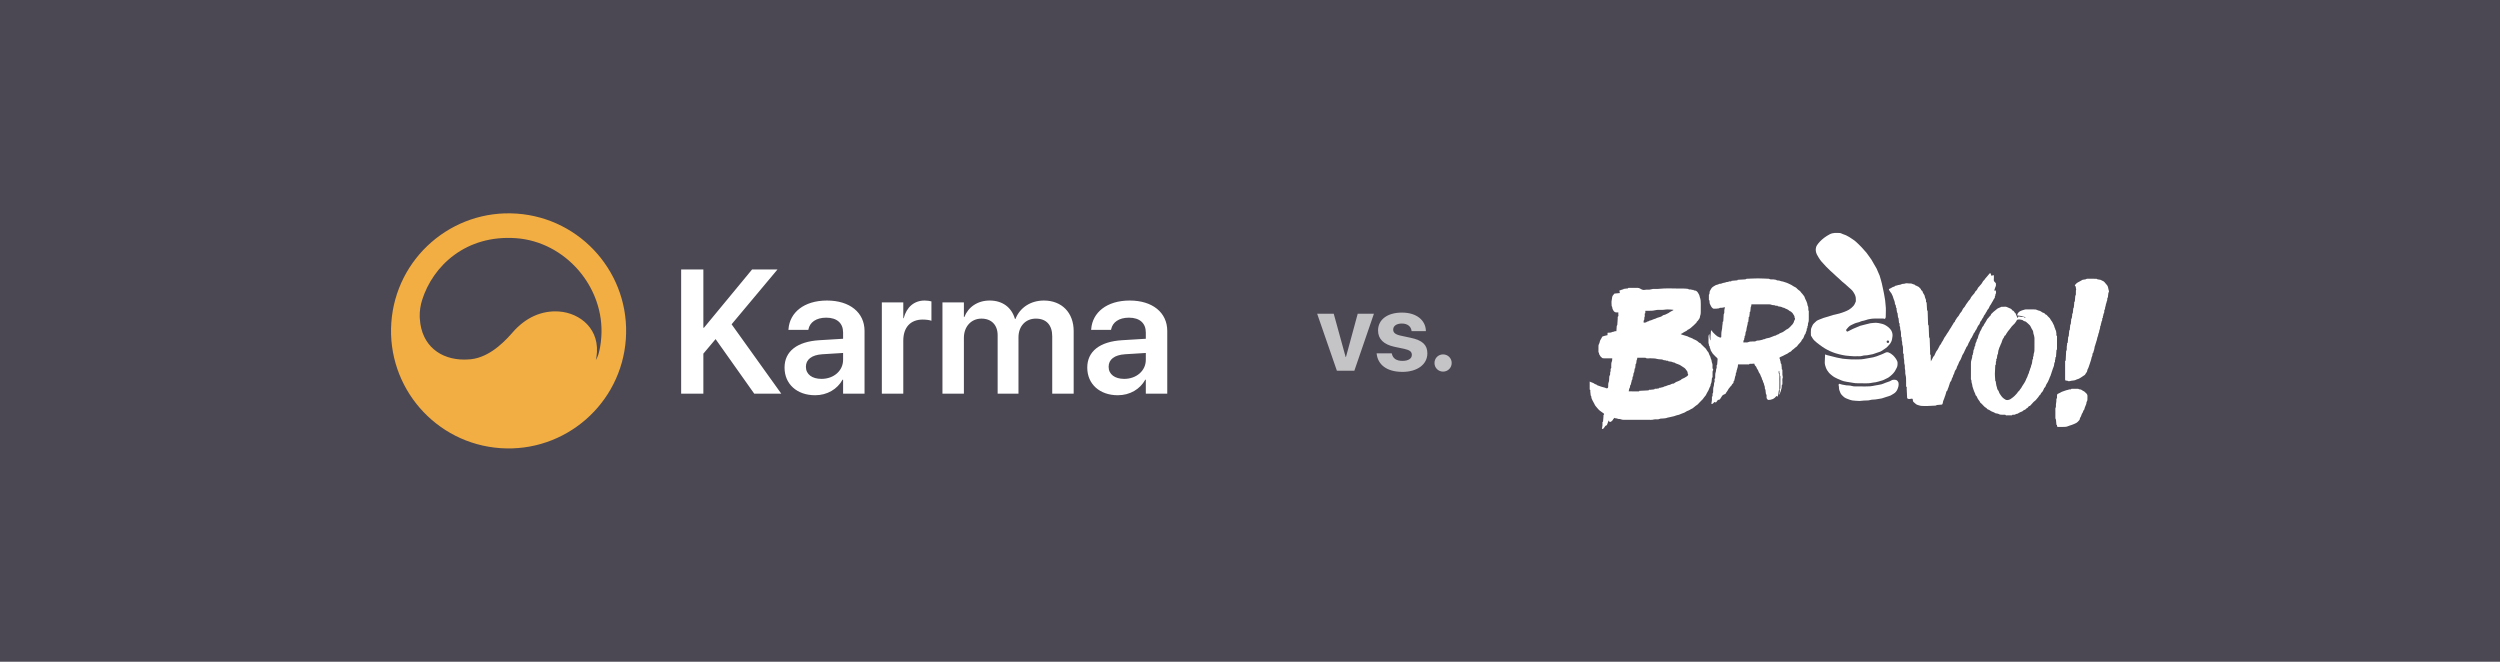
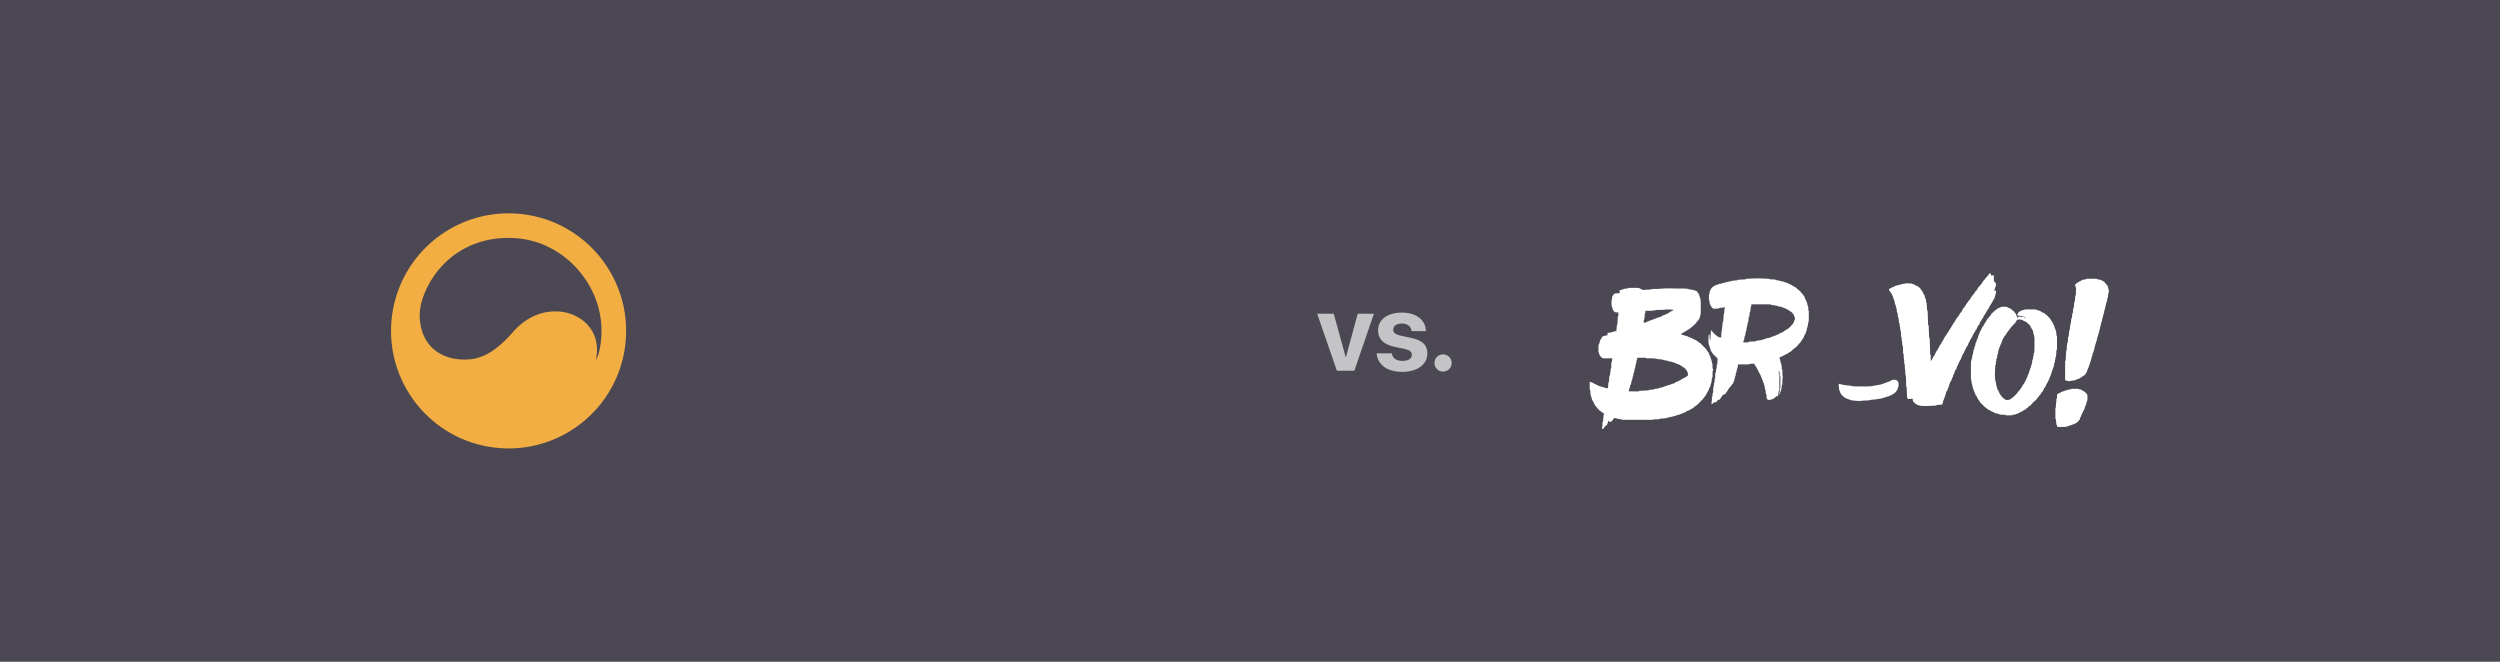
<svg xmlns="http://www.w3.org/2000/svg" width="816" height="216" viewBox="0 0 816 216" fill="none">
  <rect width="816" height="216" fill="#4C4853" />
  <g clip-path="url(#clip0_7737_19068)">
    <path d="M168.678 69.726C189.816 71.204 205.754 89.538 204.276 110.676C202.798 131.814 184.464 147.752 163.325 146.274C142.187 144.796 126.25 126.462 127.728 105.324C129.206 84.185 147.54 68.248 168.678 69.726ZM137.753 97.996C137.274 99.528 136.936 101.538 136.989 103.296L137.01 103.73L137.04 104.103C137.577 112.858 143.847 117.369 151.503 117.369C151.846 117.369 152.187 117.357 152.525 117.333C158.706 117.253 163.794 112.475 166.863 109.014L167.288 108.529C171.439 103.73 176.741 101.252 182.528 101.679C189.239 102.174 196.137 107.394 194.666 116.616L194.613 116.915C194.526 117.345 194.457 117.445 194.494 117.445C194.573 117.445 195.074 116.472 195.324 115.64C195.738 114.261 196.096 112.494 196.271 109.992C197.405 93.771 184.588 78.871 168.365 77.737C152.143 76.602 141.298 86.677 137.753 97.996Z" fill="#F2AE43" />
-     <path d="M222.327 128.5V87.948H229.577V106.974H229.774L245.483 87.948H253.773L238.795 105.85L255.01 128.5H246.186L233.568 110.683L229.577 115.432V128.5H222.327ZM266.054 129.006C260.096 129.006 256.078 125.324 256.078 120.013V119.957C256.078 114.674 260.181 111.498 267.403 111.048L275.187 110.571V108.519C275.187 105.512 273.22 103.686 269.679 103.686C266.363 103.686 264.34 105.231 263.89 107.423L263.834 107.676H257.342L257.37 107.339C257.792 102.056 262.373 98.093 269.932 98.093C277.379 98.093 282.185 102.028 282.185 108.013V128.5H275.187V123.919H275.019C273.304 127.039 269.988 129.006 266.054 129.006ZM263.047 119.732C263.047 122.177 265.07 123.666 268.134 123.666C272.152 123.666 275.187 120.997 275.187 117.456V115.208L268.387 115.629C264.93 115.854 263.047 117.343 263.047 119.704V119.732ZM287.833 128.5V98.712H294.831V103.854H294.971C295.899 100.257 298.372 98.093 301.8 98.093C302.671 98.093 303.486 98.234 304.02 98.374V104.697C303.43 104.473 302.362 104.304 301.182 104.304C297.219 104.304 294.831 106.805 294.831 111.217V128.5H287.833ZM307.617 128.5V98.712H314.615V103.489H314.755C316.02 100.229 319.083 98.093 323.017 98.093C327.177 98.093 330.183 100.285 331.279 104.107H331.448C332.881 100.398 336.422 98.093 340.722 98.093C346.595 98.093 350.445 102.084 350.445 108.042V128.5H343.448V109.784C343.448 106.102 341.537 103.995 338.108 103.995C334.736 103.995 332.432 106.496 332.432 110.093V128.5H325.631V109.419C325.631 106.074 323.608 103.995 320.348 103.995C316.975 103.995 314.615 106.636 314.615 110.262V128.5H307.617ZM364.862 129.006C358.904 129.006 354.885 125.324 354.885 120.013V119.957C354.885 114.674 358.988 111.498 366.211 111.048L373.995 110.571V108.519C373.995 105.512 372.028 103.686 368.487 103.686C365.171 103.686 363.148 105.231 362.698 107.423L362.642 107.676H356.15L356.178 107.339C356.6 102.056 361.18 98.093 368.74 98.093C376.187 98.093 380.992 102.028 380.992 108.013V128.5H373.995V123.919H373.826C372.112 127.039 368.796 129.006 364.862 129.006ZM361.855 119.732C361.855 122.177 363.878 123.666 366.941 123.666C370.96 123.666 373.995 120.997 373.995 117.456V115.208L367.194 115.629C363.738 115.854 361.855 117.343 361.855 119.704V119.732Z" fill="white" />
  </g>
  <path opacity="0.67" d="M436.357 121H442.063L448.445 102.409H443.155L439.323 116.526H439.219L435.334 102.409H429.924L436.357 121ZM457.757 121.382C462.544 121.382 465.891 118.988 465.891 115.347V115.329C465.891 112.589 464.295 111.063 460.411 110.248L457.254 109.572C455.381 109.173 454.74 108.549 454.74 107.595V107.577C454.74 106.381 455.832 105.6 457.584 105.6C459.457 105.6 460.549 106.606 460.723 107.942L460.74 108.08H465.405V107.907C465.284 104.647 462.526 102.028 457.584 102.028C452.85 102.028 449.797 104.317 449.797 107.855V107.872C449.797 110.647 451.618 112.45 455.225 113.213L458.382 113.872C460.202 114.271 460.827 114.844 460.827 115.832V115.849C460.827 117.046 459.665 117.792 457.757 117.792C455.728 117.792 454.636 116.942 454.306 115.485L454.272 115.329H449.329L449.346 115.485C449.745 119.006 452.607 121.382 457.757 121.382ZM471.024 121.295C472.585 121.295 473.833 120.046 473.833 118.485C473.833 116.907 472.585 115.676 471.024 115.676C469.446 115.676 468.214 116.907 468.214 118.485C468.214 120.046 469.446 121.295 471.024 121.295Z" fill="white" />
  <g clip-path="url(#clip1_7737_19068)">
    <path d="M548.609 109.072C548.771 109.137 548.931 109.214 549.097 109.268C549.407 109.366 549.722 109.451 550.034 109.546C550.308 109.629 550.587 109.704 550.853 109.804C551.031 109.874 551.189 109.996 551.364 110.071C551.55 110.15 551.769 110.166 551.937 110.27C552.229 110.454 552.604 110.479 552.848 110.76C552.9 110.817 553.04 110.787 553.123 110.829C553.401 110.967 553.685 111.101 553.944 111.271C554.141 111.401 554.301 111.587 554.482 111.741C554.559 111.806 554.646 111.9 554.733 111.908C555.055 111.932 555.148 112.22 555.335 112.396C555.627 112.668 555.909 112.952 556.184 113.242C556.474 113.552 556.849 113.771 557.026 114.205C557.145 114.498 557.419 114.723 557.611 114.989C557.68 115.084 557.707 115.21 557.753 115.321C557.875 115.611 557.954 115.93 558.128 116.185C558.345 116.503 558.309 116.909 558.479 117.189C558.728 117.604 558.637 118.076 558.81 118.439C559.099 119.045 558.883 119.637 558.982 120.223C559.016 120.422 559.28 120.552 559.176 120.801C559.136 120.894 559.075 120.979 559.037 121.073C559.008 121.148 558.982 121.233 558.982 121.314C558.976 121.812 558.988 122.309 558.974 122.804C558.97 122.974 559.087 123.207 558.805 123.292C558.789 123.296 558.785 123.351 558.783 123.382C558.737 123.817 558.714 124.253 558.641 124.681C558.597 124.94 558.475 125.184 558.388 125.433C558.368 125.49 558.311 125.551 558.323 125.599C558.408 125.942 558.147 126.161 558.039 126.434C557.911 126.753 557.8 127.081 557.65 127.391C557.51 127.681 557.322 127.949 557.167 128.233C557.034 128.472 556.916 128.719 556.792 128.964C556.788 128.974 556.792 128.989 556.788 128.995C556.58 129.25 556.369 129.5 556.168 129.759C556.038 129.927 555.941 130.124 555.797 130.28C555.501 130.598 555.179 130.892 554.877 131.206C554.623 131.466 554.394 131.754 554.129 132.003C553.961 132.161 553.74 132.257 553.555 132.4C553.261 132.627 552.981 132.869 552.691 133.098C552.564 133.199 552.44 133.321 552.292 133.373C551.8 133.546 551.427 133.929 550.908 134.073C550.522 134.18 550.192 134.482 549.821 134.661C549.501 134.815 549.156 134.916 548.824 135.042C548.607 135.125 548.39 135.216 548.175 135.305C548.138 135.32 548.11 135.358 548.072 135.368C547.634 135.482 547.167 135.532 546.766 135.723C546.334 135.928 545.87 135.924 545.452 136.066C544.968 136.23 544.443 136.23 544.011 136.41C543.62 136.572 543.257 136.514 542.89 136.587C542.507 136.662 542.053 136.556 541.727 136.722C541.098 137.043 540.447 136.743 539.849 136.915C539.164 137.112 538.489 137.014 537.812 137.02C535.469 137.043 533.129 137.037 530.786 137.022C530.198 137.018 529.543 137.083 529.042 136.85C528.617 136.653 528.157 136.881 527.798 136.576C527.747 136.532 527.627 136.566 527.538 136.564C527.461 136.564 527.372 136.583 527.309 136.554C527.218 136.51 527.139 136.374 527.062 136.38C526.965 136.388 526.875 136.493 526.79 136.568C526.707 136.639 526.624 136.718 526.563 136.806C526.478 136.933 526.442 137.11 526.332 137.199C526.026 137.446 525.799 137.898 525.254 137.643C525.242 137.574 525.227 137.472 525.211 137.369C525.166 137.331 525.122 137.292 525.077 137.254C525.027 137.363 524.972 137.472 524.931 137.582C524.808 137.906 524.702 138.237 524.568 138.555C524.516 138.675 524.42 138.843 524.317 138.863C523.944 138.938 523.861 139.24 523.666 139.489C523.512 139.688 523.364 140.092 522.86 139.974C522.922 139.621 523.003 139.273 523.038 138.92C523.068 138.624 523.038 138.324 523.052 138.026C523.058 137.894 522.959 137.701 523.212 137.665C523.229 137.663 523.243 137.588 523.245 137.547C523.291 136.97 523.33 136.392 523.383 135.816C523.399 135.644 523.279 135.429 523.551 135.316C523.602 135.295 523.573 135.076 523.516 135.005C523.227 134.795 522.941 134.586 522.653 134.379C522.497 134.267 522.322 134.178 522.183 134.047C521.889 133.771 521.57 133.507 521.345 133.177C521.173 132.923 520.97 132.715 520.77 132.494C520.601 132.305 520.518 132.038 520.393 131.808C520.202 131.45 520.011 131.093 519.811 130.738C519.582 130.329 519.403 129.909 519.399 129.429C519.399 129.354 519.326 129.279 519.284 129.206C519.261 129.165 519.213 129.125 519.209 129.082C519.16 128.65 519.124 128.214 519.069 127.781C519.042 127.57 519.205 127.296 518.89 127.164C518.87 127.156 518.876 127.081 518.876 127.037C518.876 126.232 518.876 125.427 518.876 124.523C519.02 124.6 519.113 124.657 519.213 124.701C519.316 124.746 519.428 124.77 519.529 124.815C519.831 124.951 520.188 125.034 520.415 125.251C520.68 125.506 521.116 125.386 521.299 125.739C521.309 125.757 521.361 125.751 521.39 125.763C521.809 125.915 522.223 126.082 522.647 126.214C523.068 126.347 523.502 126.439 523.926 126.562C524.07 126.603 524.198 126.737 524.341 126.747C524.773 126.775 524.891 126.623 524.913 126.181C524.937 125.692 524.881 125.149 525.075 124.728C525.27 124.304 525.187 123.911 525.242 123.505C525.284 123.193 525.229 122.804 525.394 122.585C525.73 122.141 525.394 121.606 525.69 121.18C525.748 121.097 525.689 120.941 525.708 120.823C525.744 120.612 525.606 120.383 525.874 120.185C525.983 120.106 525.89 119.767 525.908 119.548C525.947 119.047 525.868 118.484 526.077 118.066C526.275 117.673 526.164 117.339 526.247 116.949H523.729C523.652 116.949 523.573 116.939 523.498 116.949C523.079 117.014 522.854 116.771 522.568 116.505C522.276 116.234 522.182 115.877 521.955 115.589C521.921 115.546 521.937 115.463 521.929 115.398C521.911 115.273 522 115.098 521.767 115.068C521.745 115.066 521.732 114.928 521.732 114.853C521.73 114.168 521.708 113.483 521.741 112.8C521.753 112.567 521.899 112.342 521.988 112.114C522.006 112.068 522.045 112.029 522.059 111.981C522.132 111.713 522.17 111.431 522.276 111.176C522.393 110.9 522.57 110.649 522.718 110.387C522.799 110.245 522.868 110.095 522.949 109.952C522.979 109.899 523.024 109.836 523.076 109.818C523.33 109.735 523.587 109.658 523.847 109.591C524.12 109.522 524.394 109.465 524.7 109.396V108.636C524.771 108.62 524.82 108.605 524.871 108.599C525.284 108.553 525.769 108.626 526.085 108.429C526.373 108.247 526.681 108.362 526.942 108.172C527.076 108.074 527.323 108.131 527.587 108.113C527.623 107.557 527.652 106.994 527.702 106.434C527.711 106.331 527.798 106.236 527.846 106.136C527.867 106.088 527.889 106.037 527.893 105.988C527.94 105.277 527.976 104.569 528.033 103.858C528.051 103.647 527.921 103.41 528.199 103.223C528.294 103.16 528.225 102.848 528.226 102.65C528.228 102.441 528.226 102.232 528.226 101.973C528.019 101.973 527.826 101.971 527.632 101.973C527.204 101.981 526.875 101.77 526.656 101.441C526.419 101.085 526.239 100.691 526.231 100.241C526.231 100.152 526.135 100.065 526.091 99.974C526.065 99.919 526.042 99.856 526.042 99.795C526.038 99.155 525.913 98.478 526.081 97.884C526.208 97.432 526.123 96.935 526.383 96.528C526.539 96.286 526.733 96.067 526.92 95.848C526.952 95.81 527.04 95.816 527.104 95.81C527.623 95.759 528.144 95.709 528.724 95.654C528.665 95.374 528.611 95.115 528.556 94.849C528.83 94.748 529.089 94.654 529.349 94.561C529.424 94.533 529.501 94.502 529.578 94.488C529.703 94.464 529.88 94.553 529.904 94.324C529.904 94.31 529.959 94.296 529.991 94.292C530.358 94.245 530.725 94.204 531.092 94.154C531.214 94.138 531.394 94.239 531.428 94C531.432 93.977 531.564 93.959 531.637 93.959C532.631 93.957 533.626 93.941 534.619 93.969C534.873 93.977 535.15 94.079 535.371 94.213C535.84 94.498 536.33 94.746 536.877 94.608C537.544 94.439 538.26 94.657 538.866 94.452C539.697 94.17 540.504 94.387 541.313 94.29C543.896 93.983 546.49 94.227 549.077 94.166C549.718 94.15 550.364 94.245 551.007 94.29C551.335 94.689 551.87 94.31 552.229 94.61C552.268 94.644 552.359 94.61 552.424 94.622C552.576 94.646 552.781 94.523 552.854 94.786C552.862 94.817 553.016 94.817 553.101 94.817C553.502 94.819 553.776 95.003 554.046 95.305C554.256 95.54 554.338 95.822 554.502 96.049C554.725 96.361 554.705 96.7 554.828 97.004C555.122 97.73 555.136 98.47 555.136 99.222C555.136 100.006 555.152 100.791 555.13 101.575C555.118 102.031 555.142 102.526 554.974 102.931C554.82 103.302 554.893 103.76 554.636 104.038C554.36 104.338 554.258 104.774 553.861 104.975C553.79 105.011 553.813 105.206 553.744 105.281C553.462 105.583 553.17 105.875 552.866 106.153C552.493 106.497 552.114 106.836 551.716 107.152C551.489 107.332 551.222 107.458 550.972 107.606C550.936 107.628 550.871 107.614 550.851 107.64C550.608 107.971 550.261 108.127 549.896 108.287C549.566 108.433 549.28 108.678 548.968 108.867C548.876 108.924 548.755 108.938 548.649 108.974C548.637 109.003 548.623 109.033 548.611 109.064L548.609 109.072ZM531.605 127.758C531.56 127.724 531.568 127.736 531.576 127.736C532.679 127.744 533.782 127.75 534.885 127.754C534.937 127.754 535.029 127.732 535.031 127.712C535.059 127.474 535.242 127.566 535.365 127.56C536.239 127.511 537.115 127.47 537.992 127.424C538.035 127.422 538.108 127.424 538.116 127.405C538.226 127.107 538.479 127.253 538.67 127.229C539.081 127.176 539.493 127.136 539.906 127.093C539.928 127.091 539.963 127.093 539.967 127.081C540.095 126.761 540.372 126.935 540.583 126.897C540.871 126.846 541.163 126.805 541.453 126.759C541.475 126.755 541.508 126.749 541.512 126.737C541.585 126.471 541.802 126.589 541.966 126.566C542.041 126.554 542.14 126.572 542.187 126.53C542.426 126.317 542.768 126.503 543.034 126.254C543.253 126.051 543.642 126.12 543.95 125.936C544.246 125.763 544.646 125.686 544.99 125.609C545.39 125.52 545.684 125.159 546.128 125.224C546.239 125.24 546.377 125.145 546.49 125.078C546.75 124.92 546.985 124.681 547.265 124.602C547.559 124.521 547.818 124.424 548.084 124.267C548.349 124.111 548.688 124.085 548.852 123.767C548.866 123.74 548.925 123.734 548.962 123.716C549.255 123.58 549.551 123.454 549.837 123.304C550.052 123.191 550.253 123.051 550.46 122.923C550.573 122.852 550.703 122.798 550.792 122.704C550.889 122.601 550.966 122.469 551.011 122.335C551.037 122.26 550.997 122.151 550.966 122.066C550.934 121.981 550.824 121.898 550.837 121.831C550.942 121.3 550.508 120.989 550.289 120.625C550.048 120.225 549.61 119.941 549.182 119.692C548.858 119.504 548.57 119.252 548.234 119.092C547.824 118.897 547.38 118.774 546.955 118.608C546.853 118.569 546.776 118.464 546.673 118.419C546.545 118.362 546.401 118.291 546.269 118.303C546.03 118.322 545.882 118.143 545.688 118.095C545.353 118.01 545.002 117.995 544.656 117.949C544.625 117.945 544.571 117.939 544.565 117.924C544.49 117.657 544.273 117.776 544.11 117.752C544.044 117.742 543.962 117.766 543.916 117.732C543.579 117.487 543.143 117.697 542.779 117.44C542.558 117.284 542.191 117.334 541.891 117.288C541.508 117.231 541.139 117.272 540.735 117.128C540.168 116.927 539.503 117.024 538.886 116.949C538.274 116.874 537.621 117.186 537.048 116.757H534.416C534.388 116.955 534.38 117.118 534.341 117.274C534.313 117.379 534.212 117.466 534.194 117.568C534.135 117.922 534.1 118.279 534.052 118.636C534.048 118.668 534.035 118.721 534.019 118.723C533.766 118.754 533.877 118.95 533.857 119.082C533.808 119.437 533.766 119.795 533.721 120.15C533.717 120.181 533.707 120.237 533.693 120.239C533.441 120.286 533.547 120.485 533.525 120.627C533.48 120.918 533.437 121.208 533.387 121.496C533.381 121.529 533.336 121.555 533.316 121.589C533.273 121.662 533.212 121.733 533.198 121.81C533.143 122.141 533.103 122.477 533.058 122.81C533.054 122.842 533.038 122.895 533.024 122.897C532.791 122.919 532.884 123.098 532.862 123.223C532.817 123.491 532.856 123.834 532.704 124.006C532.503 124.231 532.554 124.442 532.529 124.669C532.525 124.701 532.515 124.738 532.495 124.758C532.268 124.989 532.513 125.342 532.219 125.605C531.953 125.841 532.146 126.305 531.899 126.653C531.698 126.937 531.7 127.365 531.607 127.756L531.605 127.758ZM536.509 105.327C536.857 105.261 537.287 105.305 537.419 105.127C537.63 104.845 537.942 105.032 538.173 104.796C538.367 104.598 538.811 104.63 539.132 104.45C539.533 104.227 540.005 104.131 540.443 103.969C540.575 103.919 540.689 103.819 540.822 103.773C541.208 103.643 541.603 103.531 541.992 103.406C542.106 103.369 542.221 103.325 542.323 103.264C542.596 103.106 542.85 102.832 543.133 102.802C543.553 102.757 543.849 102.512 544.202 102.362C544.311 102.317 544.427 102.281 544.526 102.218C544.743 102.08 544.944 101.912 545.167 101.784C545.497 101.593 545.842 101.427 546.178 101.245C546.192 101.237 546.178 101.182 546.178 101.113C545.554 101.07 544.934 100.999 544.313 100.995C543.869 100.991 543.423 101.068 542.979 101.119C542.049 101.227 541.124 101.014 540.168 101.275C539.312 101.51 538.363 101.405 537.453 101.447C537.325 101.452 537.194 101.447 537.034 101.447C537.034 101.666 537.038 101.849 537.034 102.035C537.032 102.12 537.025 102.275 536.997 102.279C536.744 102.325 536.849 102.514 536.841 102.646C536.825 102.887 536.922 103.189 536.811 103.363C536.563 103.754 536.882 104.237 536.523 104.608C536.413 104.721 536.505 105.03 536.505 105.323L536.509 105.327Z" fill="white" />
    <path d="M580.735 128.719C580.794 128.417 580.865 128.117 580.905 127.813C580.932 127.606 580.899 127.393 580.922 127.185C580.934 127.081 581.021 126.988 581.063 126.885C581.09 126.818 581.112 126.743 581.114 126.672C581.116 125.379 581.116 124.089 581.116 122.796C580.806 122.48 581.027 122.021 580.808 121.671C580.743 121.567 580.8 121.391 580.78 121.249C580.77 121.18 580.717 121.115 580.686 121.05C580.652 121.057 580.62 121.067 580.587 121.075C580.587 121.348 580.488 121.675 580.605 121.88C580.948 122.486 580.735 123.116 580.774 123.73C580.816 124.379 580.784 125.032 580.784 125.683C580.784 126.169 580.792 126.656 580.776 127.14C580.772 127.241 580.68 127.337 580.63 127.436C580.613 127.473 580.591 127.513 580.587 127.554C580.54 127.91 580.51 128.269 580.447 128.622C580.401 128.883 580.315 129.137 580.228 129.461C580.072 129.388 579.951 129.331 579.801 129.259C579.142 130.197 578.161 130.576 577.054 130.54C576.926 130.378 576.825 130.266 576.742 130.142C576.683 130.051 576.62 129.946 576.612 129.842C576.592 129.601 576.614 129.356 576.602 129.113C576.596 128.969 576.689 128.772 576.439 128.723C576.423 128.721 576.413 128.665 576.409 128.634C576.364 128.267 576.32 127.9 576.273 127.533C576.251 127.357 576.365 127.134 576.093 127.045C576.071 127.037 576.081 126.943 576.073 126.889C576.028 126.556 576.066 126.177 575.917 125.899C575.734 125.553 575.779 125.111 575.572 124.862C575.357 124.604 575.491 124.306 575.286 124.081C575.045 123.816 575.102 123.388 574.915 123.124C574.739 122.875 574.68 122.634 574.595 122.364C574.508 122.084 574.283 121.847 574.129 121.584C574.062 121.472 573.999 121.35 573.972 121.223C573.859 120.69 573.374 120.353 573.263 119.808C573.222 119.607 572.933 119.467 572.813 119.265C572.699 119.076 572.657 118.843 572.604 118.687C572.264 118.709 571.941 118.713 571.619 118.754C571.376 118.784 571.076 118.602 570.897 118.934C570.875 118.973 570.729 118.948 570.642 118.948C569.527 118.948 568.414 118.948 567.291 118.948C567.234 119.34 567.258 119.753 567.1 120.077C566.96 120.365 566.995 120.682 566.833 120.951C566.792 121.018 566.808 121.121 566.792 121.205C566.764 121.355 566.892 121.569 566.624 121.628C566.608 121.632 566.6 121.685 566.594 121.717C566.549 122.05 566.591 122.433 566.437 122.705C566.271 122.997 566.31 123.295 566.214 123.578C566.184 123.663 566.148 123.747 566.131 123.834C566.099 123.996 566.192 124.166 565.965 124.304C565.845 124.377 565.815 124.659 565.813 124.849C565.809 125.164 565.464 125.198 565.381 125.435C565.375 125.453 565.298 125.46 565.298 125.466C565.339 125.76 565.061 125.849 564.929 126.029C564.708 126.325 564.447 126.593 564.23 126.893C564.066 127.12 563.958 127.383 563.806 127.619C563.672 127.829 563.508 128.018 563.37 128.225C563.31 128.314 563.279 128.421 563.249 128.488C562.874 128.768 562.371 128.792 562.103 129.208C561.864 129.581 561.623 129.954 561.355 130.377C561.228 130.41 560.996 130.459 560.774 130.54C560.692 130.57 560.624 130.665 560.567 130.74C560.427 130.925 560.315 131.134 560.155 131.3C560.102 131.357 559.892 131.363 559.845 131.312C559.701 131.15 559.655 131.192 559.486 131.312C559.225 131.499 559.113 131.94 558.586 131.837C558.647 131.438 558.724 131.046 558.763 130.649C558.793 130.353 558.763 130.053 558.777 129.755C558.783 129.625 558.679 129.431 558.933 129.39C558.957 129.386 558.969 129.252 558.971 129.177C558.975 128.956 558.957 128.733 558.979 128.515C558.988 128.411 559.073 128.316 559.115 128.214C559.142 128.146 559.162 128.075 559.168 128.004C559.215 127.361 559.115 126.658 559.348 126.092C559.543 125.614 559.35 125.125 559.612 124.681C559.723 124.491 559.622 124.184 559.64 123.931C559.648 123.803 559.535 123.607 559.794 123.564C559.821 123.56 559.827 123.404 559.833 123.319C559.878 122.688 559.784 121.997 560.013 121.44C560.186 121.018 560.036 120.588 560.269 120.191C560.396 119.976 560.285 119.629 560.305 119.344C560.311 119.252 560.396 119.165 560.441 119.074C560.463 119.029 560.49 118.981 560.494 118.932C560.542 118.366 560.587 117.799 560.628 117.233C560.644 117.02 560.54 116.887 560.368 116.749C560.066 116.506 559.796 116.222 559.529 115.938C559.275 115.666 558.969 115.403 558.823 115.074C558.653 114.689 558.252 114.405 558.296 113.915C558.304 113.828 558.144 113.74 558.114 113.637C558.049 113.408 558.098 113.067 557.958 112.958C557.64 112.713 557.907 112.344 557.684 112.105C557.637 112.054 557.646 111.938 557.646 111.853C557.644 111.146 557.631 110.44 557.654 109.733C557.662 109.526 557.781 109.323 557.848 109.118L557.978 109.153C557.978 109.335 557.962 109.52 557.982 109.7C558.033 110.173 558.1 110.645 558.223 111.142C558.252 111.065 558.304 110.988 558.306 110.909C558.313 110.535 558.294 110.158 558.313 109.783C558.343 109.216 558.386 108.65 558.454 108.085C558.465 107.987 558.613 107.904 558.714 107.797C558.854 108.247 559.132 108.559 559.466 108.831C559.596 108.938 559.701 109.076 559.827 109.187C560.058 109.39 560.291 109.593 560.534 109.779C560.626 109.85 560.757 109.869 560.867 109.921C561.078 110.017 561.28 110.146 561.501 110.203C561.586 110.227 561.714 110.098 561.817 110.033C561.832 110.023 561.818 109.97 561.82 109.937C561.864 109.226 561.797 108.484 561.99 107.819C562.132 107.331 562.103 106.874 562.156 106.402C562.19 106.1 562.235 105.798 562.286 105.498C562.32 105.297 562.16 105.034 562.466 104.912C562.486 104.904 562.48 104.831 562.484 104.788C562.529 104.046 562.568 103.301 562.622 102.559C562.628 102.475 562.709 102.396 562.744 102.311C562.776 102.238 562.809 102.157 562.811 102.08C562.819 101.794 562.791 101.504 562.821 101.219C562.851 100.941 562.934 100.669 563.02 100.264C562.641 100.341 562.365 100.414 562.083 100.45C561.866 100.477 561.641 100.446 561.422 100.467C561.327 100.477 561.24 100.554 561.149 100.602C561.114 100.619 561.078 100.653 561.041 100.655C560.486 100.702 559.926 100.809 559.377 100.764C559.121 100.742 558.84 100.469 558.655 100.242C558.428 99.966 558.349 99.591 558.148 99.275C557.988 99.023 558.027 98.646 557.974 98.324C557.954 98.202 558.061 98.022 557.822 97.989C557.796 97.985 557.779 97.853 557.779 97.779C557.775 97.272 557.771 96.763 557.783 96.256C557.783 96.175 557.873 96.098 557.911 96.013C557.94 95.95 557.962 95.879 557.974 95.81C558.021 95.522 557.99 95.188 558.126 94.951C558.398 94.472 558.608 93.949 559.113 93.606C559.369 93.43 559.644 93.303 559.886 93.142C560.19 92.938 560.52 92.966 560.816 92.836C560.996 92.757 561.126 92.611 561.365 92.629C561.584 92.644 561.842 92.605 562.028 92.498C562.444 92.257 562.971 92.335 563.324 92.135C563.672 91.94 564.06 92.145 564.341 91.863C564.392 91.811 564.534 91.863 564.631 91.847C564.822 91.817 565.075 91.966 565.183 91.669C565.189 91.654 565.245 91.654 565.276 91.652C565.787 91.606 566.298 91.565 566.81 91.516C566.932 91.504 567.114 91.6 567.141 91.362C567.143 91.342 567.238 91.324 567.289 91.322C568.088 91.277 568.886 91.237 569.683 91.182C569.786 91.174 569.882 91.087 569.983 91.04C570.021 91.022 570.058 91.004 570.098 90.993C570.117 90.987 570.141 90.993 570.163 90.99C571.38 90.947 572.6 90.868 573.818 90.868C575.014 90.868 576.21 90.947 577.406 90.99C577.836 91.326 578.341 91.138 578.813 91.194C579.105 91.227 579.395 91.271 579.683 91.326C579.768 91.342 579.843 91.415 579.924 91.46C579.959 91.48 579.993 91.51 580.03 91.516C580.364 91.563 580.735 91.533 581.023 91.673C581.307 91.811 581.584 91.833 581.872 91.877C581.99 91.894 582.103 91.946 582.217 91.983C582.43 92.054 582.643 92.129 582.858 92.198C582.983 92.24 583.113 92.267 583.233 92.315C583.405 92.382 583.571 92.463 583.737 92.54C584.047 92.684 584.362 92.818 584.662 92.982C584.939 93.134 585.191 93.327 585.464 93.485C585.698 93.621 585.961 93.716 586.188 93.866C586.358 93.978 586.486 94.156 586.64 94.296C586.839 94.476 587.031 94.675 587.257 94.809C587.475 94.938 587.634 95.078 587.759 95.307C587.879 95.528 588.1 95.694 588.264 95.895C588.485 96.163 588.7 96.438 588.903 96.718C588.972 96.812 588.998 96.939 589.044 97.051C589.162 97.343 589.233 97.671 589.413 97.918C589.604 98.176 589.622 98.488 589.758 98.727C589.979 99.116 589.886 99.583 590.084 99.909C590.405 100.44 590.064 101.042 590.38 101.541C590.415 101.596 590.389 101.693 590.389 101.77C590.389 102.4 590.407 103.029 590.386 103.659C590.366 104.225 590.445 104.861 590.214 105.336C590.009 105.761 590.243 106.22 589.938 106.58C589.894 106.631 589.938 106.753 589.924 106.838C589.904 106.958 590.015 107.142 589.774 107.172C589.754 107.174 589.738 107.266 589.73 107.318C589.683 107.596 589.728 107.945 589.574 108.139C589.32 108.462 589.482 108.948 589.087 109.194C589.004 109.246 588.99 109.41 588.945 109.522C588.828 109.814 588.738 110.122 588.586 110.394C588.473 110.6 588.266 110.75 588.128 110.943C588.037 111.071 588.015 111.249 587.928 111.383C587.658 111.802 587.261 112.111 586.95 112.486C586.813 112.65 586.693 112.879 586.533 113.043C586.373 113.207 586.154 113.311 585.975 113.457C585.789 113.607 585.625 113.785 585.44 113.937C585.3 114.051 585.14 114.142 584.994 114.249C584.948 114.28 584.919 114.332 584.881 114.373C584.767 114.497 584.672 114.649 584.536 114.738C584.309 114.886 584.007 114.945 583.82 115.125C583.472 115.46 583.03 115.583 582.628 115.798C582.197 116.027 581.783 116.278 581.321 116.439C581.179 116.489 581.031 116.568 580.928 116.674C580.873 116.731 580.688 116.775 580.859 116.992C581.035 117.215 580.98 117.606 581.124 117.87C581.286 118.17 581.07 118.577 581.424 118.8C581.436 118.808 581.436 118.841 581.437 118.861C581.483 119.283 581.522 119.708 581.576 120.128C581.599 120.309 581.457 120.548 581.747 120.653C581.777 120.665 581.771 120.795 581.771 120.872C581.771 121.357 581.759 121.845 581.777 122.328C581.785 122.553 581.86 122.774 581.897 122.999C581.909 123.074 581.927 123.165 581.899 123.228C581.637 123.836 581.838 124.474 581.769 125.093C581.749 125.275 581.889 125.518 581.597 125.614C581.578 125.62 581.58 125.695 581.574 125.737C581.528 126.171 581.589 126.656 581.408 127.021C581.26 127.318 581.345 127.645 581.149 127.9C581.136 127.917 581.124 127.935 581.118 127.957C581.041 128.219 580.964 128.484 580.887 128.748C580.836 128.738 580.782 128.731 580.731 128.721L580.735 128.719ZM569.04 111.77C569.067 111.772 569.144 111.798 569.213 111.786C569.723 111.691 570.234 111.912 570.77 111.624C571.161 111.415 571.71 111.511 572.186 111.454C572.525 111.413 572.862 111.543 573.214 111.286C573.453 111.111 573.865 111.18 574.197 111.123C574.544 111.061 574.889 110.981 575.235 110.909C575.245 110.908 575.254 110.9 575.262 110.892C575.489 110.659 575.819 110.819 576.111 110.629C576.504 110.377 577.06 110.39 577.532 110.248C577.927 110.13 578.305 109.954 578.688 109.8C578.848 109.737 579.002 109.656 579.166 109.603C579.351 109.542 579.614 109.566 579.721 109.445C579.991 109.139 580.423 109.244 580.711 108.954C580.922 108.739 581.282 108.67 581.576 108.535C581.684 108.486 581.799 108.45 581.901 108.391C582.035 108.316 582.164 108.227 582.29 108.139C582.495 107.997 582.697 107.85 582.9 107.704C582.937 107.677 582.967 107.633 583.008 107.612C583.261 107.47 583.547 107.367 583.764 107.183C584.133 106.87 584.481 106.522 584.791 106.151C584.943 105.97 585.152 105.855 585.26 105.585C585.361 105.338 585.59 105.139 585.56 104.827C585.56 104.809 585.578 104.788 585.594 104.772C585.769 104.574 585.994 104.018 585.868 103.892C585.614 103.637 585.848 103.292 585.592 103C585.406 102.79 585.296 102.435 585.083 102.192C584.921 102.007 584.735 101.839 584.544 101.685C584.463 101.62 584.323 101.63 584.234 101.569C584.029 101.431 583.851 101.245 583.638 101.123C583.36 100.963 583.068 100.809 582.762 100.72C582.513 100.649 582.353 100.357 582.045 100.448C582.008 100.46 581.955 100.41 581.907 100.391C581.704 100.302 581.507 100.183 581.293 100.13C580.999 100.057 580.693 100.033 580.393 99.988C580.352 99.982 580.277 99.972 580.275 99.952C580.228 99.686 580.02 99.814 579.882 99.793C579.764 99.775 579.6 99.834 579.525 99.775C579.158 99.485 578.704 99.704 578.282 99.502C577.804 99.273 577.171 99.339 576.604 99.333C575.059 99.315 573.512 99.327 571.966 99.327C571.86 99.327 571.755 99.327 571.666 99.327C571.635 99.575 571.619 99.781 571.578 99.978C571.558 100.073 571.453 100.152 571.441 100.246C571.384 100.712 571.347 101.178 571.301 101.646C571.297 101.677 571.293 101.733 571.28 101.736C570.997 101.821 571.13 102.052 571.106 102.224C571.055 102.591 571.015 102.958 570.968 103.325C570.964 103.357 570.95 103.41 570.936 103.412C570.688 103.446 570.79 103.639 570.774 103.771C570.725 104.194 570.684 104.616 570.638 105.038C570.634 105.07 570.626 105.123 570.611 105.127C570.344 105.186 570.469 105.399 570.443 105.549C570.431 105.624 570.439 105.703 570.421 105.776C570.321 106.195 570.2 106.609 570.113 107.03C570.046 107.359 570.021 107.697 569.971 108.03C569.965 108.066 569.93 108.097 569.91 108.131C569.865 108.212 569.794 108.291 569.782 108.375C569.726 108.741 569.689 109.11 569.642 109.477C569.638 109.508 569.628 109.562 569.612 109.566C569.34 109.623 569.476 109.84 569.446 109.988C569.428 110.073 569.452 110.187 569.405 110.238C569.186 110.477 569.45 110.848 569.132 111.091C569.008 111.186 569.067 111.517 569.04 111.762V111.77Z" fill="white" />
    <path d="M649.745 89.209C649.818 89.475 649.883 89.716 649.958 89.994C650.212 89.939 650.469 89.883 650.789 89.814C650.789 90.339 650.842 90.817 650.775 91.277C650.7 91.794 651.055 92.013 651.325 92.307C651.363 92.349 651.442 92.382 651.444 92.421C651.454 92.741 651.527 93.089 651.424 93.373C651.355 93.564 651.276 93.771 651.191 93.967C651.172 94.012 651.13 94.054 651.124 94.101C651.106 94.271 651.189 94.472 650.939 94.557C650.913 94.565 650.935 94.715 650.935 94.821H651.45C651.45 95.19 651.588 95.656 651.416 95.859C651.175 96.146 651.393 96.489 651.15 96.716C651.112 96.751 651.112 96.842 651.122 96.903C651.158 97.14 651.055 97.29 650.899 97.472C650.702 97.701 650.603 98.014 650.455 98.289C650.418 98.36 650.347 98.413 650.307 98.484C650.177 98.713 650.053 98.946 649.926 99.177C649.893 99.236 649.863 99.299 649.824 99.355C649.707 99.522 649.571 99.678 649.474 99.856C649.275 100.221 649.176 100.687 648.886 100.943C648.562 101.231 648.547 101.644 648.272 101.932C648.113 102.1 648.063 102.366 647.929 102.566C647.805 102.749 647.605 102.864 647.528 103.106C647.442 103.381 647.325 103.685 647.126 103.878C646.855 104.14 646.867 104.537 646.553 104.794C646.33 104.975 646.277 105.364 646.149 105.66C646.125 105.713 646.111 105.774 646.076 105.82C645.928 106.007 645.752 106.179 645.628 106.38C645.49 106.601 645.397 106.852 645.28 107.087C645.174 107.304 645.109 107.572 644.939 107.72C644.653 107.973 644.69 108.387 644.363 108.634C644.148 108.794 644.132 109.195 643.95 109.428C643.737 109.698 643.721 110.051 643.467 110.314C643.232 110.558 643.133 110.929 642.966 111.243C642.804 111.547 642.632 111.843 642.468 112.147C642.444 112.192 642.458 112.258 642.433 112.301C642.241 112.623 642.202 113.037 641.839 113.26C641.781 113.296 641.801 113.438 641.762 113.519C641.649 113.757 641.517 113.986 641.404 114.225C641.254 114.543 641.132 114.874 640.97 115.186C640.824 115.465 640.635 115.719 640.479 115.992C640.428 116.078 640.426 116.193 640.388 116.29C640.256 116.627 640.135 116.972 639.976 117.296C639.837 117.576 639.648 117.833 639.49 118.103C639.431 118.206 639.395 118.324 639.348 118.437C639.228 118.727 639.153 119.052 638.973 119.301C638.77 119.579 638.707 119.866 638.632 120.185C638.564 120.466 638.316 120.698 638.158 120.961C638.091 121.073 638.045 121.2 638.002 121.322C637.886 121.648 637.842 122.031 637.641 122.285C637.424 122.559 637.515 122.907 637.323 123.142C637.106 123.408 637.051 123.702 636.976 124.024C636.911 124.304 636.648 124.531 636.508 124.799C636.419 124.969 636.413 125.18 636.334 125.356C636.175 125.715 636.123 126.116 635.975 126.459C635.847 126.753 635.699 127.018 635.654 127.349C635.632 127.507 635.393 127.622 635.314 127.785C635.223 127.977 635.204 128.204 635.144 128.411C635.067 128.677 634.981 128.94 634.896 129.202C634.874 129.268 634.836 129.329 634.815 129.394C634.724 129.664 634.661 129.944 634.54 130.201C634.343 130.625 634.167 131.044 634.14 131.521C634.13 131.689 633.99 131.851 633.891 132.052C633.354 132.096 632.778 132.139 632.204 132.194C632.119 132.202 632.04 132.279 631.957 132.321C631.904 132.346 631.847 132.382 631.791 132.386C630.872 132.433 629.952 132.48 629.032 132.52C628.768 132.532 628.501 132.536 628.237 132.52C627.649 132.484 627.017 132.548 626.486 132.348C626.147 132.222 625.754 132.177 625.407 131.926C625.095 131.699 624.833 131.421 624.548 131.176C624.406 131.054 624.365 130.767 624.349 130.55C624.317 130.108 624.189 130.071 623.769 130.164C623.402 130.244 622.973 130.335 622.61 130.073C622.555 130.031 622.492 129.954 622.49 129.891C622.439 128.895 622.405 127.898 622.346 126.901C622.332 126.649 622.492 126.347 622.166 126.145C622.111 126.11 622.153 125.914 622.153 125.794C622.153 125.453 622.164 125.109 622.151 124.768C622.115 123.98 622.208 123.148 621.977 122.421C621.774 121.78 621.979 121.16 621.803 120.576C621.639 120.033 621.847 119.461 621.661 118.981C621.428 118.378 621.624 117.77 621.462 117.207C621.337 116.769 621.412 116.353 621.355 115.932C621.33 115.741 621.476 115.494 621.182 115.374C621.146 115.358 621.16 115.21 621.16 115.123C621.158 114.869 621.172 114.614 621.156 114.361C621.12 113.817 621.195 113.219 620.99 112.745C620.785 112.273 620.962 111.81 620.807 111.397C620.651 110.985 620.747 110.588 620.69 110.189C620.676 110.095 620.591 110.014 620.55 109.921C620.52 109.856 620.503 109.781 620.499 109.71C620.451 109.066 620.552 108.364 620.319 107.797C620.122 107.32 620.347 106.817 620.047 106.39C619.98 106.294 620.047 106.108 620.029 105.968C620.005 105.786 620.149 105.544 619.855 105.447C619.84 105.441 619.838 105.388 619.836 105.356C619.79 104.879 619.753 104.399 619.695 103.923C619.684 103.821 619.599 103.726 619.549 103.627C619.532 103.59 619.51 103.55 619.506 103.511C619.459 103.089 619.423 102.664 619.366 102.244C619.354 102.149 619.277 102.062 619.228 101.973C619.214 101.946 619.182 101.924 619.178 101.896C619.129 101.585 619.09 101.273 619.038 100.961C619.007 100.77 619.159 100.521 618.863 100.404C618.831 100.393 618.847 100.26 618.841 100.185C618.817 99.862 618.797 99.538 618.535 99.295C618.509 99.272 618.517 99.213 618.509 99.171C618.464 98.871 618.484 98.537 618.355 98.279C618.259 98.082 618.194 97.882 618.121 97.681C618.097 97.616 618.067 97.551 618.048 97.484C617.965 97.219 617.9 96.949 617.799 96.692C617.677 96.384 617.54 96.079 617.377 95.792C617.244 95.563 617.053 95.368 616.901 95.149C616.767 94.957 616.636 94.76 616.538 94.551C616.51 94.494 616.575 94.34 616.64 94.304C616.948 94.135 617.317 94.042 617.576 93.821C617.872 93.566 618.304 93.673 618.569 93.339C618.675 93.205 618.993 93.262 619.18 93.168C619.63 92.939 620.203 93.027 620.572 92.799C620.986 92.544 621.395 92.729 621.797 92.55C622.166 92.386 622.666 92.495 623.108 92.516C623.487 92.536 623.935 92.493 624.225 92.676C624.533 92.871 624.973 92.775 625.186 93.146C625.223 93.211 625.379 93.199 625.472 93.243C625.746 93.373 626.021 93.501 626.281 93.653C626.386 93.714 626.475 93.823 626.54 93.929C626.68 94.154 627.025 94.217 627.015 94.569C627.013 94.652 627.15 94.768 627.246 94.819C627.562 94.985 627.536 95.321 627.667 95.581C627.807 95.861 627.996 96.116 628.162 96.384C628.184 96.418 628.184 96.467 628.19 96.511C628.249 96.982 628.448 97.407 628.624 97.839C628.667 97.945 628.638 98.078 628.657 98.196C628.687 98.378 628.537 98.62 628.831 98.717C628.851 98.723 628.851 98.798 628.853 98.84C628.898 99.615 628.938 100.391 628.993 101.166C629.001 101.269 629.088 101.366 629.137 101.464C629.155 101.502 629.176 101.539 629.184 101.579C629.192 101.622 629.184 101.668 629.188 101.711C629.232 103.116 629.275 104.521 629.326 105.926C629.33 106.007 629.421 106.084 629.459 106.167C629.488 106.232 629.514 106.303 629.518 106.372C629.565 107.59 629.607 108.808 629.658 110.026C629.662 110.11 629.743 110.189 629.782 110.274C629.812 110.337 629.845 110.406 629.849 110.473C629.897 111.812 629.942 113.152 629.984 114.49C629.991 114.766 629.972 115.042 629.989 115.317C630.001 115.488 629.879 115.713 630.155 115.812C630.191 115.824 630.183 115.976 630.183 116.061C630.185 116.684 630.183 117.31 630.238 117.941C630.372 117.701 630.514 117.466 630.641 117.221C630.763 116.988 630.85 116.736 630.99 116.515C631.116 116.313 631.3 116.149 631.438 115.956C631.501 115.869 631.507 115.743 631.552 115.642C631.689 115.34 631.817 115.032 631.981 114.746C632.113 114.517 632.312 114.326 632.448 114.099C632.638 113.777 632.778 113.428 632.973 113.11C633.114 112.885 633.147 112.593 633.417 112.439C633.518 112.382 633.566 112.21 633.611 112.082C633.723 111.756 633.95 111.504 634.132 111.221C634.329 110.91 634.452 110.55 634.635 110.227C634.761 110.004 634.943 109.812 635.085 109.597C635.229 109.38 635.35 109.149 635.492 108.93C635.638 108.707 635.807 108.498 635.95 108.271C636.135 107.975 636.301 107.665 636.484 107.365C636.579 107.209 636.701 107.071 636.796 106.915C637.027 106.536 637.215 106.126 637.485 105.778C637.647 105.569 637.643 105.242 637.972 105.129C638.069 105.098 638.071 104.831 638.15 104.693C638.312 104.413 638.499 104.146 638.673 103.874C638.691 103.848 638.689 103.809 638.709 103.785C638.908 103.55 639.127 103.329 639.303 103.079C639.468 102.842 639.571 102.56 639.735 102.319C639.903 102.074 640.131 101.871 640.295 101.622C640.445 101.395 640.542 101.137 640.662 100.89C640.676 100.862 640.678 100.825 640.698 100.801C640.897 100.566 641.114 100.345 641.292 100.095C641.466 99.85 641.586 99.57 641.752 99.319C641.945 99.029 642.19 98.77 642.366 98.47C642.521 98.204 642.721 97.999 642.934 97.782C643.112 97.602 643.189 97.328 643.317 97.099C643.37 97.002 643.431 96.907 643.5 96.82C643.654 96.627 643.818 96.44 643.974 96.248C644.187 95.986 644.479 95.751 644.59 95.451C644.706 95.133 644.921 94.981 645.136 94.768C645.369 94.537 645.474 94.18 645.646 93.884C645.687 93.813 645.778 93.771 645.833 93.706C646.147 93.349 646.478 93.004 646.765 92.627C646.97 92.356 647.102 92.033 647.295 91.752C647.41 91.587 647.59 91.466 647.724 91.312C647.813 91.212 647.874 91.085 647.953 90.975C648.014 90.89 648.085 90.813 648.152 90.734C648.462 90.373 648.774 90.014 649.083 89.653C649.103 89.629 649.125 89.607 649.137 89.58C649.25 89.315 649.456 89.192 649.755 89.209H649.745Z" fill="white" />
-     <path d="M605.592 116.282C605.414 116.282 605.236 116.293 605.061 116.282C604.169 116.214 603.275 116.175 602.389 116.059C601.654 115.96 600.93 115.776 600.204 115.611C599.799 115.518 599.395 115.407 599.004 115.269C598.438 115.068 597.871 114.859 597.326 114.608C596.762 114.349 596.205 114.067 595.677 113.748C595.096 113.396 594.536 113.009 593.995 112.601C593.354 112.115 592.691 111.64 592.132 111.067C591.71 110.635 591.433 110.061 591.102 109.546C591.064 109.489 591.082 109.394 591.082 109.317C591.082 108.709 591.025 108.095 591.106 107.499C591.161 107.079 591.406 106.686 591.56 106.28C591.793 105.664 592.363 105.34 592.779 104.886C593.012 104.634 593.385 104.496 593.715 104.35C594.218 104.129 594.733 103.927 595.256 103.752C595.744 103.586 596.247 103.469 596.738 103.319C597.263 103.16 597.782 102.98 598.307 102.818C598.483 102.765 598.668 102.743 598.848 102.702C599.357 102.581 599.872 102.479 600.376 102.331C600.954 102.159 601.53 101.967 602.093 101.746C602.57 101.559 603.042 101.346 603.486 101.091C604.023 100.785 604.465 100.361 604.901 99.917C605.298 99.512 605.461 99.009 605.688 98.535C605.797 98.307 605.728 97.993 605.742 97.719C605.783 96.971 605.538 96.302 605.155 95.678C604.964 95.366 604.771 95.046 604.526 94.778C604.254 94.476 603.924 94.227 603.622 93.953C603.139 93.517 602.657 93.077 602.168 92.648C601.881 92.398 601.572 92.171 601.283 91.92C601.017 91.685 600.77 91.429 600.51 91.19C600.151 90.86 599.782 90.541 599.422 90.213C599.022 89.848 598.627 89.477 598.23 89.11C597.94 88.841 597.642 88.581 597.358 88.309C596.916 87.886 596.47 87.47 596.048 87.03C595.513 86.471 594.982 85.907 594.483 85.317C594.163 84.938 593.89 84.517 593.622 84.099C593.401 83.756 593.194 83.402 593.018 83.035C592.661 82.281 592.548 81.466 592.773 80.675C592.904 80.219 593.223 79.801 593.523 79.416C593.847 78.999 594.236 78.632 594.617 78.265C594.858 78.032 595.126 77.827 595.392 77.624C595.965 77.184 596.578 76.815 597.216 76.473C598.282 75.905 599.418 76 600.549 76.063C600.867 76.081 601.173 76.286 601.485 76.402C601.826 76.528 602.179 76.629 602.509 76.779C602.862 76.939 603.2 77.136 603.537 77.33C603.746 77.45 603.948 77.586 604.147 77.725C604.664 78.086 605.213 78.409 605.684 78.822C606.371 79.424 607.015 80.077 607.648 80.734C608.193 81.299 608.708 81.893 609.215 82.493C609.48 82.806 609.697 83.158 609.937 83.491C610.241 83.913 610.567 84.322 610.845 84.762C611.145 85.232 611.396 85.733 611.676 86.215C611.946 86.684 612.246 87.138 612.497 87.616C612.692 87.987 612.831 88.388 612.996 88.774C613.154 89.143 613.318 89.51 613.48 89.879C613.484 89.889 613.496 89.895 613.5 89.905C613.663 90.472 613.829 91.036 613.991 91.602C614.076 91.898 614.161 92.197 614.228 92.496C614.376 93.156 614.516 93.815 614.656 94.476C614.739 94.865 614.818 95.254 614.897 95.642C614.926 95.79 614.956 95.94 614.982 96.088C615.082 96.672 615.181 97.257 615.28 97.841C615.288 97.884 615.301 97.926 615.303 97.969C615.367 99.126 615.601 100.266 615.544 101.433C615.511 102.123 615.532 102.816 615.503 103.505C615.497 103.661 615.392 103.817 615.321 103.967C615.201 104.227 615.047 103.998 614.905 103.99C614.628 103.977 614.354 103.963 614.078 103.963C613.239 103.963 612.398 103.957 611.56 103.981C611.167 103.992 610.772 104.048 610.387 104.121C609.935 104.205 609.472 104.282 609.051 104.456C608.625 104.632 608.189 104.689 607.749 104.782C607.447 104.845 607.17 105.017 606.878 105.125C606.707 105.188 606.521 105.212 606.348 105.265C605.961 105.384 605.54 105.447 605.199 105.646C604.579 106.003 603.841 106.165 603.352 106.743C603.095 107.047 602.809 107.328 602.584 107.651C602.527 107.734 602.629 107.969 602.716 108.091C602.777 108.176 602.975 108.261 603.054 108.226C603.636 107.949 604.196 107.632 604.777 107.349C605.157 107.164 605.558 107.02 605.951 106.854C606.346 106.686 606.736 106.509 607.135 106.351C607.283 106.292 607.449 106.27 607.605 106.23C608.1 106.102 608.595 105.972 609.091 105.847C609.454 105.757 609.819 105.674 610.182 105.585C610.224 105.575 610.261 105.54 610.302 105.536C610.973 105.467 611.646 105.344 612.317 105.352C612.872 105.36 613.429 105.504 613.977 105.624C614.368 105.711 614.769 105.81 615.12 105.992C615.576 106.226 616.018 106.511 616.411 106.84C616.754 107.13 617.068 107.484 617.307 107.864C617.504 108.178 617.612 108.563 617.686 108.932C617.747 109.24 617.741 109.575 617.691 109.889C617.607 110.428 617.551 110.994 617.328 111.48C617.028 112.133 616.568 112.692 616.026 113.201C615.442 113.75 614.759 114.136 614.109 114.569C613.719 114.829 613.223 114.932 612.769 115.095C612.284 115.271 611.796 115.441 611.305 115.597C611.11 115.658 610.898 115.676 610.695 115.715C610.265 115.798 609.835 115.899 609.401 115.96C608.901 116.029 608.364 115.972 607.905 116.136C607.131 116.412 606.355 116.195 605.59 116.295L605.592 116.282ZM616.225 111.938C616.46 111.924 616.598 111.798 616.598 111.545C616.598 111.277 616.45 111.141 616.188 111.142C615.917 111.144 615.793 111.306 615.803 111.565C615.813 111.817 615.965 111.934 616.225 111.94V111.938Z" fill="white" />
    <path d="M658.532 103.827C658.633 103.661 658.719 103.515 658.808 103.369C658.798 103.331 658.786 103.294 658.777 103.258C659.082 103.317 659.386 103.387 659.694 103.434C659.846 103.458 660.004 103.428 660.156 103.446C660.328 103.466 660.513 103.365 660.665 103.604C660.723 103.696 661.05 103.619 661.263 103.57C660.355 103.26 659.428 103.043 658.443 102.962C658.455 102.769 658.413 102.615 658.558 102.382C658.688 102.169 658.848 101.954 659.011 101.81C659.268 101.585 659.617 101.456 659.945 101.328C660.275 101.198 660.624 101.115 660.965 101.018C661.048 100.995 661.139 100.993 661.226 100.993C662.132 100.993 663.037 100.981 663.943 100.999C664.233 101.004 664.569 101.006 664.804 101.147C665.133 101.342 665.487 101.366 665.826 101.476C666.106 101.569 666.339 101.8 666.602 101.954C666.722 102.025 666.86 102.094 666.996 102.108C667.275 102.137 667.379 102.376 667.561 102.522C667.596 102.552 667.612 102.635 667.642 102.639C668.062 102.676 668.21 103.045 668.459 103.292C668.67 103.501 668.911 103.685 669.088 103.915C669.276 104.16 669.365 104.49 669.572 104.707C669.905 105.056 670.026 105.5 670.251 105.893C670.403 106.157 670.515 106.39 670.559 106.688C670.586 106.894 670.717 107.083 670.799 107.28C670.829 107.353 670.861 107.43 670.876 107.507C670.904 107.63 670.803 107.811 671.04 107.833C671.054 107.833 671.07 107.888 671.074 107.92C671.121 108.265 671.155 108.613 671.214 108.954C671.255 109.195 671.058 109.501 671.397 109.672C671.427 109.686 671.409 109.797 671.409 109.864C671.409 111.233 671.413 112.601 671.403 113.971C671.403 114.063 671.318 114.156 671.275 114.247C671.253 114.292 671.22 114.336 671.214 114.383C671.204 114.458 671.214 114.537 671.21 114.614C671.166 115.236 671.121 115.857 671.078 116.477C670.693 116.718 671.026 117.178 670.774 117.472C670.707 117.551 670.764 117.728 670.744 117.859C670.72 118.018 670.855 118.243 670.576 118.314C670.561 118.318 670.555 118.372 670.549 118.403C670.503 118.737 670.478 119.076 670.407 119.404C670.357 119.631 670.247 119.844 670.162 120.063C670.136 120.128 670.105 120.189 670.083 120.256C669.99 120.525 669.901 120.795 669.811 121.066C669.791 121.123 669.769 121.182 669.751 121.239C669.665 121.512 669.578 121.784 669.489 122.054C669.483 122.07 669.444 122.08 669.444 122.094C669.428 122.327 669.371 122.528 669.236 122.741C669.055 123.027 668.982 123.381 668.85 123.7C668.715 124.026 668.583 124.352 668.419 124.663C668.273 124.942 668.084 125.196 667.924 125.469C667.863 125.571 667.833 125.692 667.784 125.802C667.654 126.092 667.6 126.426 667.267 126.597C667.186 126.639 667.174 126.813 667.125 126.923C667.006 127.182 666.906 127.45 666.756 127.689C666.631 127.888 666.444 128.048 666.29 128.228C666.231 128.297 666.14 128.372 666.136 128.449C666.114 128.78 665.802 128.873 665.643 129.088C665.491 129.289 665.392 129.542 665.212 129.712C664.814 130.085 664.591 130.596 664.099 130.916C663.665 131.198 663.379 131.699 662.982 132.052C662.783 132.228 662.678 132.532 662.323 132.556C662.185 132.565 662.063 132.808 661.936 132.946C661.909 132.976 661.905 133.035 661.875 133.049C661.599 133.165 661.38 133.327 661.18 133.57C661.028 133.753 660.711 133.791 660.49 133.929C660.302 134.048 660.192 134.255 659.947 134.328C659.639 134.419 659.351 134.576 659.061 134.719C658.907 134.794 658.765 134.896 658.617 134.987C658.591 135.003 658.567 135.038 658.544 135.038C658.175 135.028 657.885 135.247 657.559 135.366C657.48 135.395 657.381 135.362 657.296 135.378C657.095 135.415 656.837 135.253 656.706 135.555C656.693 135.587 656.562 135.575 656.485 135.575C656.01 135.575 655.536 135.583 655.06 135.573C654.897 135.569 654.683 135.668 654.601 135.405C654.593 135.38 654.48 135.38 654.415 135.378C654.127 135.376 653.839 135.393 653.555 135.372C653.219 135.346 652.836 135.372 652.564 135.22C652.177 135.001 651.786 134.951 651.37 134.9C651.214 134.88 651.082 134.713 650.926 134.644C650.612 134.501 650.28 134.399 649.973 134.247C649.726 134.124 649.505 133.947 649.268 133.805C649.167 133.744 649.055 133.68 648.942 133.667C648.609 133.627 648.546 133.27 648.287 133.142C647.699 132.852 647.346 132.295 646.88 131.865C646.704 131.703 646.509 131.563 646.347 131.389C646.27 131.308 646.268 131.162 646.201 131.065C646.002 130.777 645.769 130.511 645.587 130.213C645.42 129.941 645.301 129.639 645.163 129.349C645.155 129.331 645.165 129.289 645.157 129.285C644.701 129.092 644.81 128.593 644.601 128.285C644.429 128.034 644.401 127.764 644.277 127.531C644.105 127.207 644.091 126.848 643.947 126.548C643.715 126.063 643.793 125.502 643.594 125.08C643.395 124.657 643.616 124.2 643.32 123.836C643.276 123.783 643.308 123.665 643.308 123.576C643.308 122.031 643.298 120.483 643.314 118.938C643.32 118.47 643.304 117.969 643.466 117.547C643.675 117 643.768 116.461 643.774 115.891C644.151 115.719 643.825 115.287 644.078 115.064C644.103 115.042 644.107 114.979 644.101 114.94C644.04 114.49 644.228 114.105 644.421 113.722C644.435 113.694 644.431 113.657 644.435 113.625C644.462 113.42 644.393 113.229 644.607 113.025C644.759 112.879 644.729 112.534 644.764 112.277C644.784 112.131 645.009 111.581 645.122 111.441C645.151 111.403 645.163 111.34 645.163 111.289C645.159 111.002 645.244 110.772 645.457 110.556C645.572 110.442 645.57 110.213 645.627 110.037C645.737 109.698 645.787 109.315 645.984 109.037C646.174 108.77 646.142 108.453 646.306 108.214C646.59 107.797 646.791 107.351 646.975 106.884C647.064 106.655 647.293 106.483 647.441 106.274C647.504 106.185 647.5 106.051 647.557 105.958C647.758 105.629 647.979 105.313 648.181 104.983C648.337 104.727 648.473 104.458 648.617 104.194C648.621 104.184 648.617 104.168 648.621 104.162C648.881 103.876 649.181 103.615 649.388 103.294C649.521 103.089 649.795 103.023 649.836 102.71C649.862 102.512 650.111 102.333 650.28 102.169C650.551 101.906 650.811 101.622 651.125 101.425C651.431 101.231 651.648 100.949 651.93 100.752C652.213 100.555 652.568 100.466 652.89 100.324C652.974 100.286 653.045 100.223 653.128 100.185C653.191 100.156 653.264 100.13 653.336 100.13C653.622 100.124 653.916 100.168 654.196 100.118C654.758 100.022 655.256 100.274 655.69 100.499C656.065 100.695 656.61 100.764 656.783 101.283C656.791 101.304 656.868 101.297 656.902 101.32C657.062 101.429 657.294 101.51 657.362 101.662C657.488 101.948 657.695 102.133 657.914 102.331C657.979 102.39 657.958 102.536 657.999 102.633C658.161 103.002 658.331 103.369 658.54 103.825L658.532 103.827ZM664.048 112.133C664.048 111.571 664.048 111.006 664.048 110.444C664.048 110.357 664.048 110.268 664.032 110.181C663.997 109.966 663.965 109.751 663.914 109.542C663.862 109.335 663.768 109.137 663.722 108.93C663.661 108.644 663.63 108.352 663.582 108.062C663.576 108.024 663.549 107.989 663.529 107.955C663.371 107.683 663.207 107.413 663.057 107.136C662.884 106.819 662.777 106.444 662.542 106.183C662.145 105.747 661.672 105.382 661.23 104.987C661.216 104.973 661.188 104.975 661.169 104.967C660.886 104.853 660.523 104.811 660.342 104.608C660.099 104.334 659.791 104.431 659.529 104.326C659.26 104.221 658.919 104.286 658.611 104.31C658.502 104.318 658.372 104.399 658.303 104.486C658.202 104.61 658.161 104.778 658.072 104.916C657.93 105.137 657.79 105.366 657.616 105.559C657.19 106.029 656.677 106.41 656.327 106.961C656.063 107.377 655.704 107.73 655.406 108.127C655.175 108.433 654.972 108.761 654.766 109.084C654.691 109.201 654.67 109.428 654.583 109.449C654.105 109.576 654.208 110.091 653.932 110.363C653.697 110.596 653.6 110.977 653.466 111.302C653.373 111.529 653.32 111.772 653.243 112.005C653.225 112.06 653.164 112.1 653.142 112.153C653.02 112.443 652.905 112.735 652.783 113.025C652.72 113.175 652.645 113.319 652.586 113.469C652.54 113.58 652.511 113.698 652.473 113.813C652.4 114.036 652.301 114.257 652.258 114.486C652.191 114.827 652.163 115.175 652.116 115.52C652.11 115.557 652.078 115.591 652.059 115.626C652.013 115.707 651.938 115.782 651.924 115.867C651.869 116.232 651.83 116.601 651.784 116.968C651.78 117 651.772 117.053 651.757 117.057C651.476 117.128 651.615 117.353 651.589 117.513C651.571 117.622 651.628 117.768 651.575 117.839C651.259 118.259 651.68 118.841 651.255 119.226C651.222 119.937 651.218 120.645 651.155 121.358C651.07 122.321 651.21 123.304 651.255 124.278C651.257 124.322 651.259 124.395 651.277 124.401C651.569 124.5 651.415 124.742 651.453 124.922C651.49 125.103 651.549 125.285 651.551 125.467C651.553 125.78 651.674 126.053 651.776 126.339C651.857 126.56 651.838 126.824 651.934 127.034C652.067 127.318 652.353 127.547 652.422 127.837C652.554 128.378 652.905 128.778 653.191 129.206C653.533 129.716 654.012 130.122 654.569 130.416C654.63 130.448 654.678 130.521 654.743 130.535C655.451 130.702 656.097 130.42 656.582 130.01C656.904 129.737 657.292 129.54 657.571 129.21C657.835 128.899 658.137 128.622 658.408 128.314C658.546 128.155 658.609 127.898 658.773 127.799C659.169 127.56 659.28 127.114 659.59 126.813C659.783 126.625 659.87 126.333 660.02 126.096C660.231 125.761 660.466 125.441 660.669 125.101C660.878 124.754 661.101 124.407 661.244 124.032C661.338 123.781 661.401 123.542 661.569 123.309C661.759 123.049 661.812 122.692 661.926 122.376C662.041 122.06 662.27 121.804 662.291 121.435C662.311 121.121 662.607 120.862 662.591 120.513C662.591 120.477 662.639 120.442 662.643 120.404C662.674 120.085 662.98 119.85 662.925 119.497C662.913 119.428 662.97 119.345 662.998 119.27C663.083 119.029 663.197 118.794 663.245 118.545C663.316 118.172 663.341 117.789 663.387 117.413C663.391 117.381 663.397 117.328 663.412 117.322C663.681 117.247 663.562 117.03 663.582 116.866C663.596 116.745 663.539 116.584 663.598 116.509C663.89 116.142 663.685 115.688 663.87 115.265C664.099 114.748 664.016 114.087 664.044 113.487C664.066 113.035 664.048 112.581 664.048 112.129V112.133Z" fill="white" />
    <path d="M674.053 120.939C674.053 119.99 674.049 119.041 674.057 118.091C674.057 117.961 673.96 117.764 674.215 117.73C674.233 117.728 674.245 117.653 674.251 117.612C674.256 117.557 674.25 117.501 674.252 117.446C674.296 116.505 674.341 115.563 674.385 114.622C674.722 114.192 674.531 113.687 674.588 113.217C674.625 112.915 674.671 112.615 674.716 112.313C674.74 112.161 674.62 111.95 674.884 111.889C674.902 111.885 674.91 111.81 674.912 111.768C674.957 111.192 674.997 110.614 675.052 110.037C675.06 109.953 675.141 109.878 675.184 109.795C675.208 109.751 675.239 109.704 675.243 109.657C675.291 109.145 675.332 108.634 675.379 108.125C675.391 108.001 675.3 107.821 675.537 107.797C675.553 107.797 675.571 107.721 675.575 107.679C675.62 107.158 675.658 106.635 675.715 106.114C675.727 106.011 675.812 105.917 675.861 105.818C675.879 105.781 675.902 105.741 675.906 105.702C675.954 105.246 675.995 104.79 676.042 104.336C676.058 104.192 675.958 103.994 676.208 103.945C676.224 103.943 676.234 103.888 676.238 103.856C676.283 103.511 676.325 103.166 676.374 102.82C676.402 102.629 676.254 102.376 676.552 102.268C676.567 102.262 676.567 102.206 676.569 102.175C676.615 101.685 676.654 101.196 676.708 100.709C676.717 100.622 676.785 100.539 676.828 100.456C676.85 100.412 676.895 100.373 676.899 100.328C676.948 99.84 676.988 99.351 677.037 98.861C677.053 98.709 676.94 98.498 677.205 98.437C677.223 98.433 677.231 98.358 677.233 98.317C677.278 97.74 677.317 97.162 677.373 96.586C677.381 96.501 677.467 96.428 677.503 96.343C677.534 96.268 677.562 96.185 677.564 96.106C677.57 95.686 677.558 95.267 677.572 94.847C677.576 94.721 677.645 94.596 677.669 94.468C677.679 94.417 677.655 94.356 677.641 94.3C677.619 94.224 677.562 94.144 677.572 94.073C677.615 93.775 677.538 93.523 677.325 93.316C677.173 93.168 677.209 93.059 677.357 92.927C677.552 92.751 677.7 92.514 677.913 92.364C678.2 92.161 678.525 92.017 678.833 91.847C678.865 91.829 679.656 91.383 679.701 91.352C679.727 91.334 679.761 91.324 679.792 91.32C680.104 91.273 680.418 91.237 680.728 91.18C680.832 91.16 680.923 91.078 681.026 91.034C681.093 91.007 681.17 90.989 681.241 90.987C682.257 90.985 683.274 90.981 684.29 90.991C684.371 90.991 684.452 91.076 684.535 91.119C684.578 91.143 684.623 91.174 684.671 91.182C684.971 91.232 685.277 91.255 685.573 91.324C685.738 91.364 685.885 91.474 686.042 91.551C686.25 91.654 686.473 91.733 686.66 91.863C686.812 91.968 686.94 92.12 687.053 92.27C687.274 92.566 687.546 92.812 687.767 93.118C688.081 93.55 688.095 93.987 688.207 94.447C688.271 94.705 688.391 94.956 688.367 95.23C688.359 95.323 688.276 95.409 688.229 95.5C688.209 95.536 688.184 95.573 688.178 95.611C688.13 95.978 688.087 96.345 688.042 96.712C688.02 96.888 688.132 97.113 687.86 97.198C687.846 97.201 687.848 97.259 687.842 97.29C687.797 97.624 687.836 98.003 687.686 98.281C687.53 98.567 687.592 98.895 687.412 99.153C687.406 99.163 687.398 99.171 687.394 99.181C687.321 99.526 687.307 99.899 687.163 100.211C687.017 100.525 687.217 100.935 686.865 101.174C686.848 101.186 686.854 101.235 686.85 101.269C686.804 101.614 686.875 102.06 686.686 102.279C686.441 102.562 686.648 102.899 686.421 103.134C686.378 103.177 686.396 103.28 686.384 103.355C686.358 103.517 686.479 103.734 686.212 103.811C686.192 103.817 686.192 103.89 686.186 103.933C686.141 104.233 686.198 104.626 686.029 104.813C685.784 105.086 685.981 105.431 685.752 105.662C685.717 105.7 685.733 105.786 685.723 105.852C685.697 106.025 685.819 106.252 685.543 106.337C685.529 106.341 685.529 106.396 685.523 106.43C685.478 106.775 685.484 107.136 685.371 107.458C685.3 107.661 685.174 107.835 685.176 108.074C685.176 108.263 685.142 108.478 685.05 108.64C684.829 109.023 684.88 109.487 684.698 109.848C684.495 110.251 684.515 110.677 684.379 111.07C684.296 111.302 684.191 111.525 684.156 111.776C684.144 111.863 684.091 111.942 684.065 112.027C683.976 112.321 683.893 112.617 683.804 112.911C683.793 112.946 683.745 112.974 683.737 113.01C683.623 113.546 683.591 114.123 683.364 114.606C683.256 114.835 683.345 115.184 683.039 115.327C683.009 115.34 683.013 115.425 683.003 115.478C682.958 115.757 682.987 116.08 682.851 116.305C682.618 116.696 682.654 117.14 682.504 117.517C682.372 117.847 682.314 118.194 682.178 118.5C682.028 118.837 681.991 119.208 681.839 119.512C681.709 119.775 681.697 120.085 681.529 120.302C681.292 120.606 681.32 120.965 681.197 121.287C681.109 121.521 680.903 121.709 680.767 121.93C680.649 122.119 680.593 122.337 680.361 122.461C680.049 122.627 679.772 122.858 679.474 123.051C679.212 123.223 678.944 123.386 678.671 123.544C678.559 123.609 678.434 123.659 678.31 123.702C678.099 123.777 677.856 123.803 677.675 123.923C677.171 124.253 676.593 124.15 676.064 124.28C675.768 124.354 675.484 124.446 675.178 124.436C675.085 124.432 675 124.342 674.906 124.306C674.819 124.275 674.724 124.249 674.633 124.247C674.085 124.235 674.053 124.205 674.053 123.655C674.053 122.749 674.053 121.845 674.053 120.939V120.939Z" fill="white" />
-     <path d="M595.701 115.684C595.993 115.788 596.188 115.867 596.389 115.928C596.555 115.978 596.727 116.005 596.894 116.047C597.421 116.179 597.95 116.313 598.477 116.445C598.787 116.524 599.095 116.605 599.405 116.682C599.541 116.716 599.679 116.743 599.819 116.769C600.293 116.86 600.769 116.947 601.242 117.037C601.295 117.047 601.349 117.071 601.402 117.077C602.292 117.154 603.182 117.266 604.074 117.296C605.211 117.331 606.35 117.333 607.487 117.284C608.108 117.256 608.724 117.097 609.344 116.996C609.387 116.988 609.43 116.986 609.474 116.978C610.131 116.86 610.792 116.757 611.445 116.619C611.82 116.54 612.187 116.422 612.549 116.293C613.135 116.084 613.717 115.861 614.293 115.624C614.694 115.459 615.085 115.269 615.473 115.076C615.902 114.863 616.324 114.973 616.695 115.163C617.129 115.384 617.548 115.668 617.909 115.995C618.26 116.315 618.552 116.708 618.826 117.101C619.03 117.393 619.186 117.724 619.314 118.058C619.385 118.243 619.351 118.47 619.365 118.677C619.407 119.331 619.207 119.915 618.866 120.463C618.696 120.738 618.582 121.052 618.392 121.31C618.148 121.644 617.875 121.963 617.577 122.248C617.23 122.581 616.855 122.893 616.462 123.171C616.188 123.365 615.864 123.489 615.558 123.639C615.221 123.807 614.891 124 614.538 124.124C614.047 124.3 613.539 124.426 613.036 124.564C612.75 124.643 612.46 124.72 612.168 124.774C611.836 124.833 611.491 124.833 611.163 124.91C609.555 125.293 607.927 125.04 606.306 125.091C605.44 125.119 604.603 124.898 603.755 124.778C603.082 124.683 602.409 124.57 601.749 124.409C601.317 124.302 600.909 124.093 600.492 123.925C600.218 123.815 599.944 123.7 599.673 123.58C599.034 123.292 598.42 122.956 597.885 122.494C597.585 122.236 597.262 121.997 597.005 121.701C596.581 121.207 596.225 120.659 595.989 120.047C595.766 119.471 595.594 118.879 595.602 118.259C595.612 117.45 595.665 116.639 595.706 115.686L595.701 115.684Z" fill="white" />
    <path d="M673.072 139.351C672.553 139.351 672.154 139.351 671.758 139.351C671.523 139.351 671.414 139.234 671.402 139.001C671.397 138.879 671.489 138.695 671.248 138.672C671.231 138.672 671.213 138.597 671.209 138.555C671.162 138.034 671.126 137.511 671.069 136.99C671.057 136.886 670.97 136.793 670.929 136.69C670.901 136.623 670.877 136.55 670.877 136.479C670.874 135.407 670.875 134.338 670.875 133.266C671.215 132.765 670.949 132.175 671.1 131.668C671.221 131.265 671.162 130.88 671.209 130.491C671.229 130.328 671.116 130.114 671.379 130.031C671.404 130.024 671.404 129.911 671.404 129.846C671.408 129.637 671.404 129.426 671.404 129.216C671.404 128.695 671.521 128.577 671.979 128.409C672.298 128.293 672.583 128.084 672.887 127.924C672.985 127.872 673.098 127.851 673.198 127.805C673.585 127.64 674.008 127.553 674.379 127.391C674.673 127.263 674.994 127.312 675.261 127.14C675.326 127.097 675.426 127.111 675.511 127.093C675.711 127.051 675.971 127.215 676.099 126.915C676.111 126.888 676.224 126.896 676.289 126.896C676.962 126.896 677.637 126.89 678.31 126.901C678.399 126.901 678.482 127.008 678.574 127.042C678.663 127.073 678.762 127.089 678.855 127.091C679.139 127.095 679.37 127.162 679.591 127.379C679.776 127.561 680.08 127.618 680.299 127.774C680.514 127.928 680.676 128.153 680.883 128.318C681.548 128.847 681.314 129.585 681.335 130.256C681.343 130.489 681.325 130.783 681.195 130.949C680.917 131.297 681.075 131.741 680.87 132.07C680.688 132.362 680.654 132.714 680.506 132.97C680.345 133.25 680.431 133.61 680.206 133.795C679.889 134.061 679.968 134.48 679.715 134.784C679.462 135.09 679.385 135.538 679.218 135.917C679.149 136.074 679.046 136.217 678.959 136.369C678.933 136.412 678.892 136.457 678.894 136.501C678.912 137.04 678.499 137.332 678.191 137.663C677.87 138.009 677.436 138.192 676.997 138.385C676.713 138.51 676.429 138.605 676.149 138.717C675.821 138.847 675.458 138.897 675.168 139.045C674.446 139.414 673.694 139.321 673.068 139.351H673.072Z" fill="white" />
    <path d="M606.975 130.88C606.105 130.821 605.329 130.817 604.572 130.701C604.055 130.622 603.555 130.399 603.06 130.211C602.709 130.079 602.345 129.939 602.042 129.728C601.71 129.497 601.428 129.191 601.144 128.899C600.725 128.468 600.581 127.91 600.37 127.363C600.159 126.817 600.315 126.258 600.119 125.735C600.082 125.632 600.159 125.477 600.21 125.358C600.23 125.311 600.336 125.259 600.388 125.273C600.674 125.348 600.95 125.463 601.238 125.524C601.71 125.627 602.186 125.719 602.665 125.78C603.208 125.85 603.788 125.78 604.295 125.948C605.199 126.242 606.105 126.086 607.007 126.12C608.124 126.161 609.247 126.146 610.364 126.094C610.93 126.069 611.491 125.915 612.055 125.82C612.109 125.81 612.164 125.802 612.217 125.792C612.862 125.674 613.516 125.587 614.151 125.427C614.585 125.319 614.99 125.098 615.414 124.942C615.874 124.774 616.35 124.642 616.804 124.458C617.137 124.324 617.433 124.064 617.773 123.985C618.106 123.906 618.491 123.929 618.829 124.01C619.223 124.105 619.458 124.44 619.63 124.804C619.661 124.869 619.671 124.946 619.685 125.019C619.805 125.745 619.588 126.436 619.322 127.071C619.059 127.695 618.609 128.236 617.972 128.569C617.648 128.739 617.358 128.978 617.027 129.12C616.618 129.295 616.178 129.398 615.754 129.536C615.25 129.7 614.751 129.88 614.244 130.03C614.005 130.101 613.753 130.118 613.506 130.16C613.04 130.237 612.574 130.33 612.105 130.387C611.55 130.454 610.96 130.399 610.443 130.568C609.766 130.791 609.093 130.663 608.424 130.738C607.911 130.795 607.398 130.839 606.981 130.878L606.975 130.88Z" fill="white" />
  </g>
  <defs>
    <clipPath id="clip0_7737_19068">
      <rect width="257.126" height="76.738" fill="white" transform="translate(127.633 69.631)" />
    </clipPath>
    <clipPath id="clip1_7737_19068">
      <rect width="169.49" height="64" fill="white" transform="translate(518.875 75.999)" />
    </clipPath>
  </defs>
</svg>